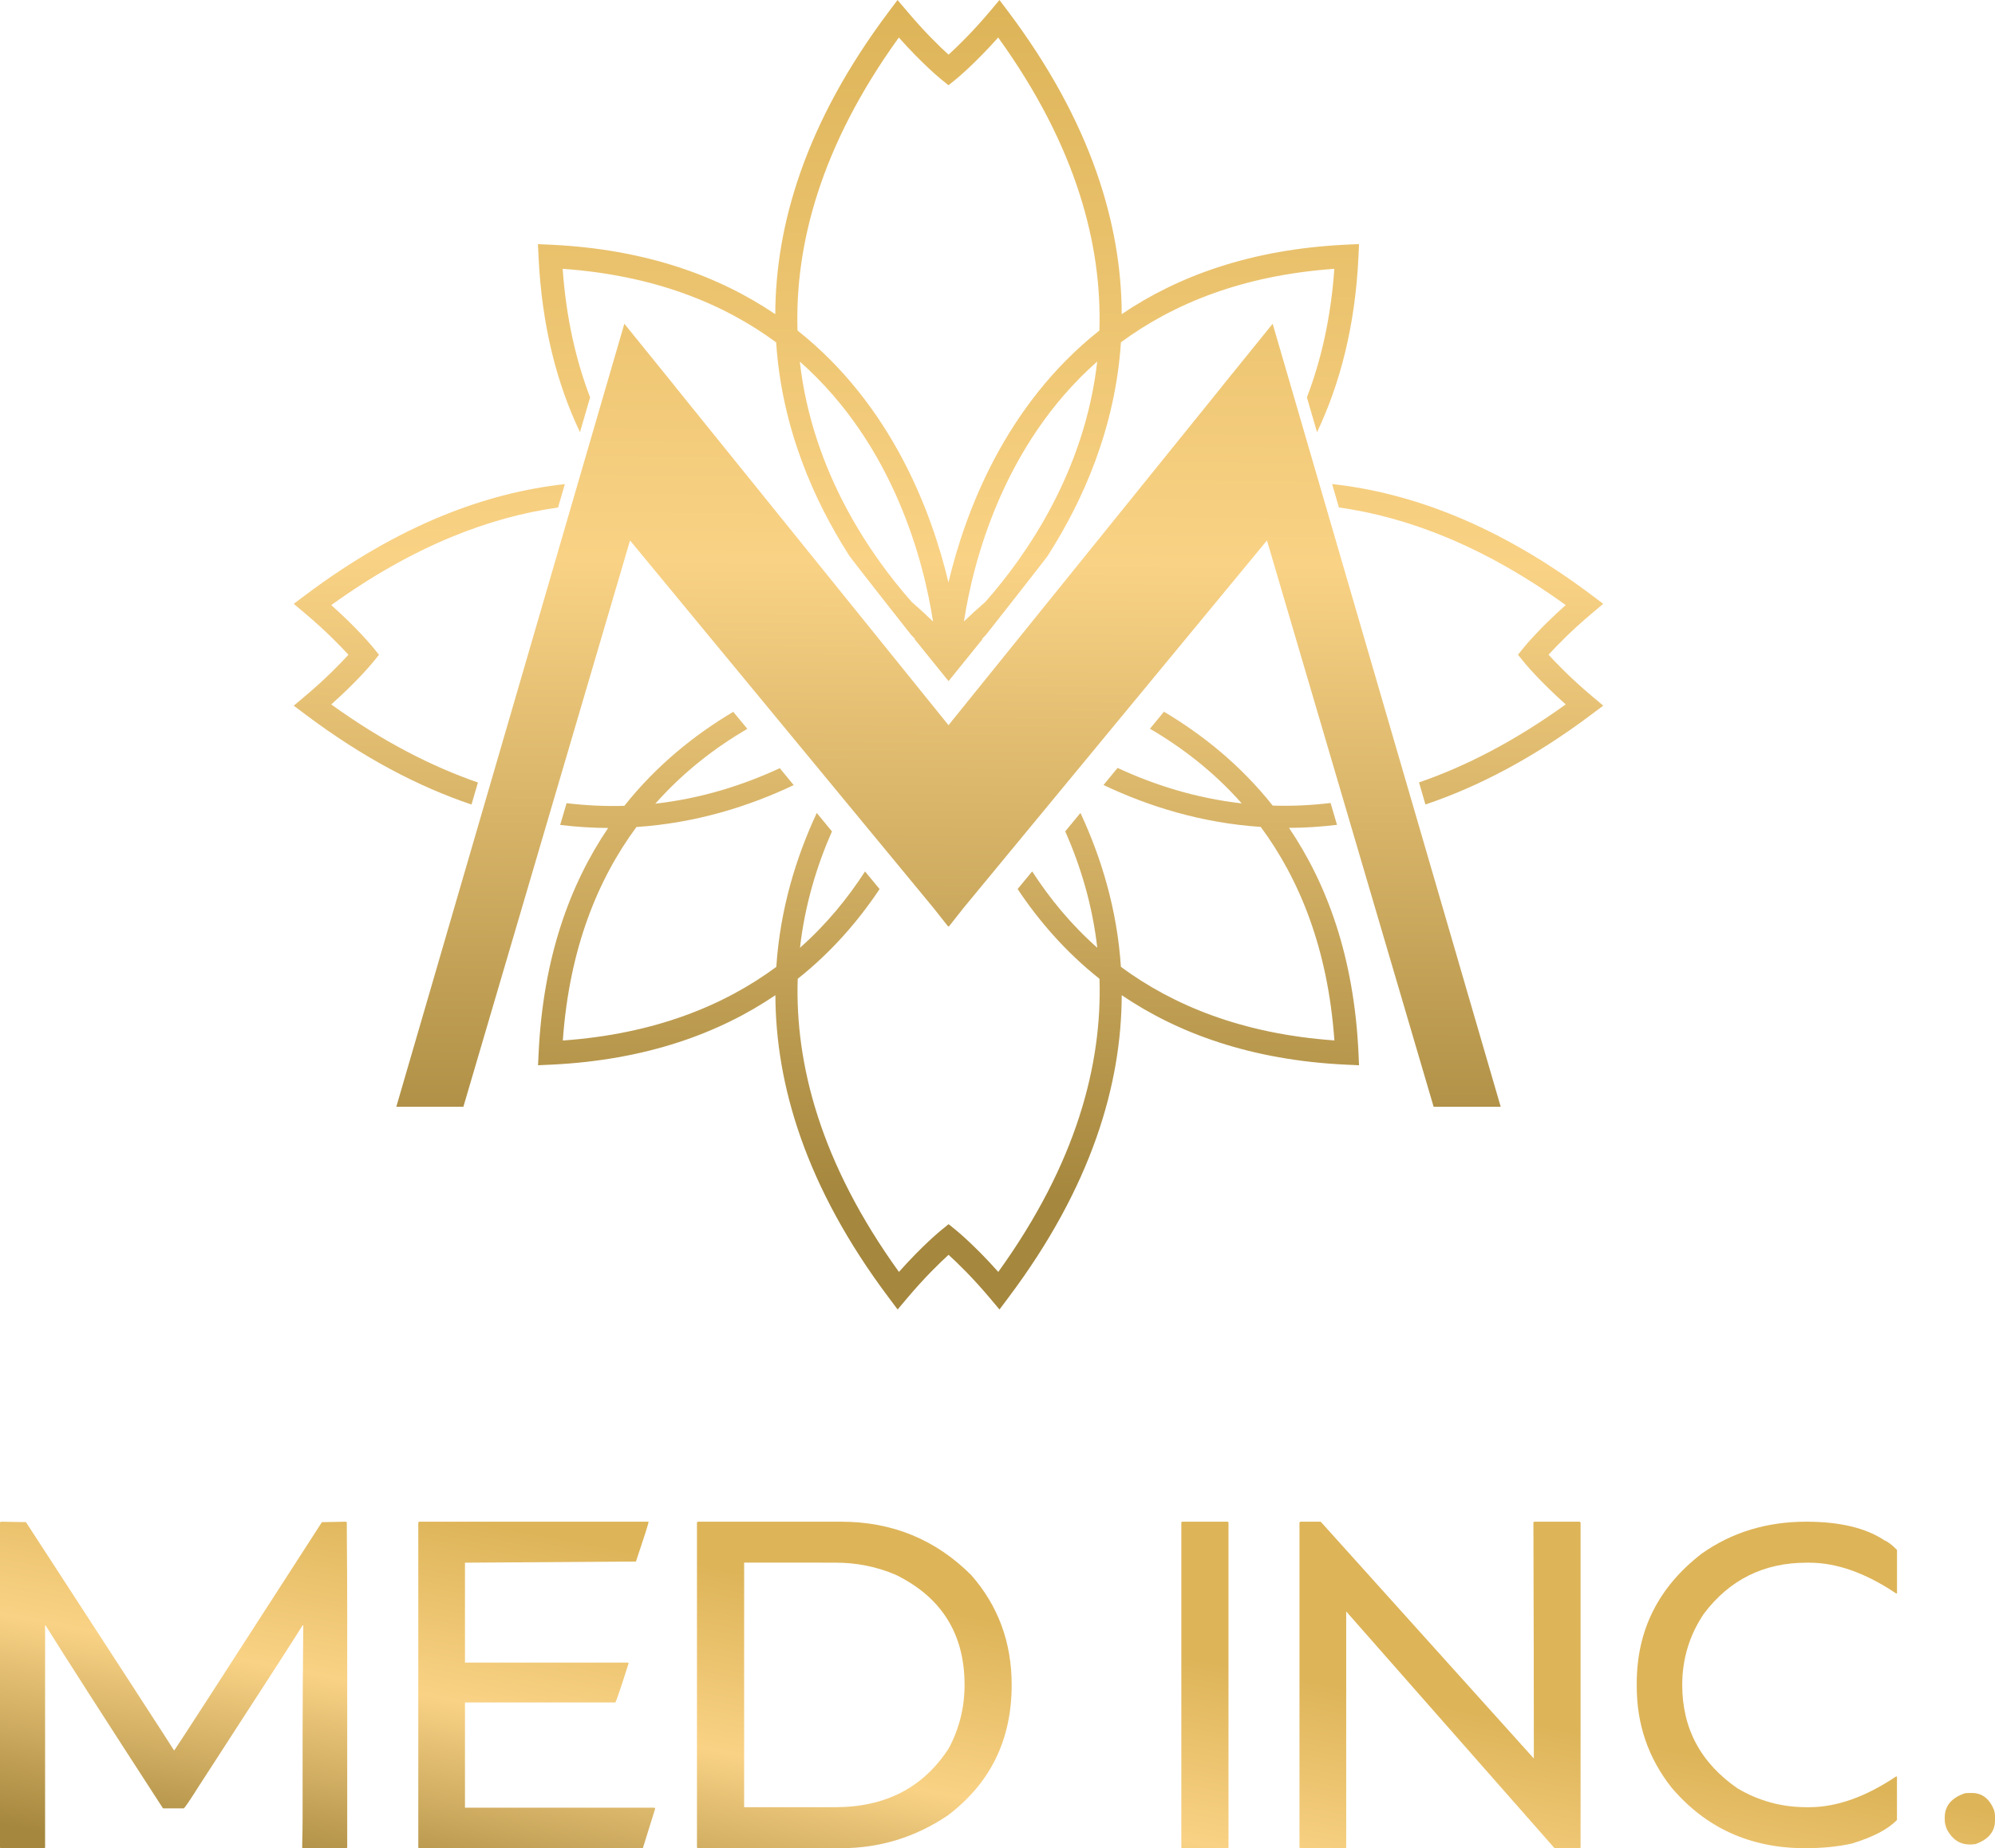
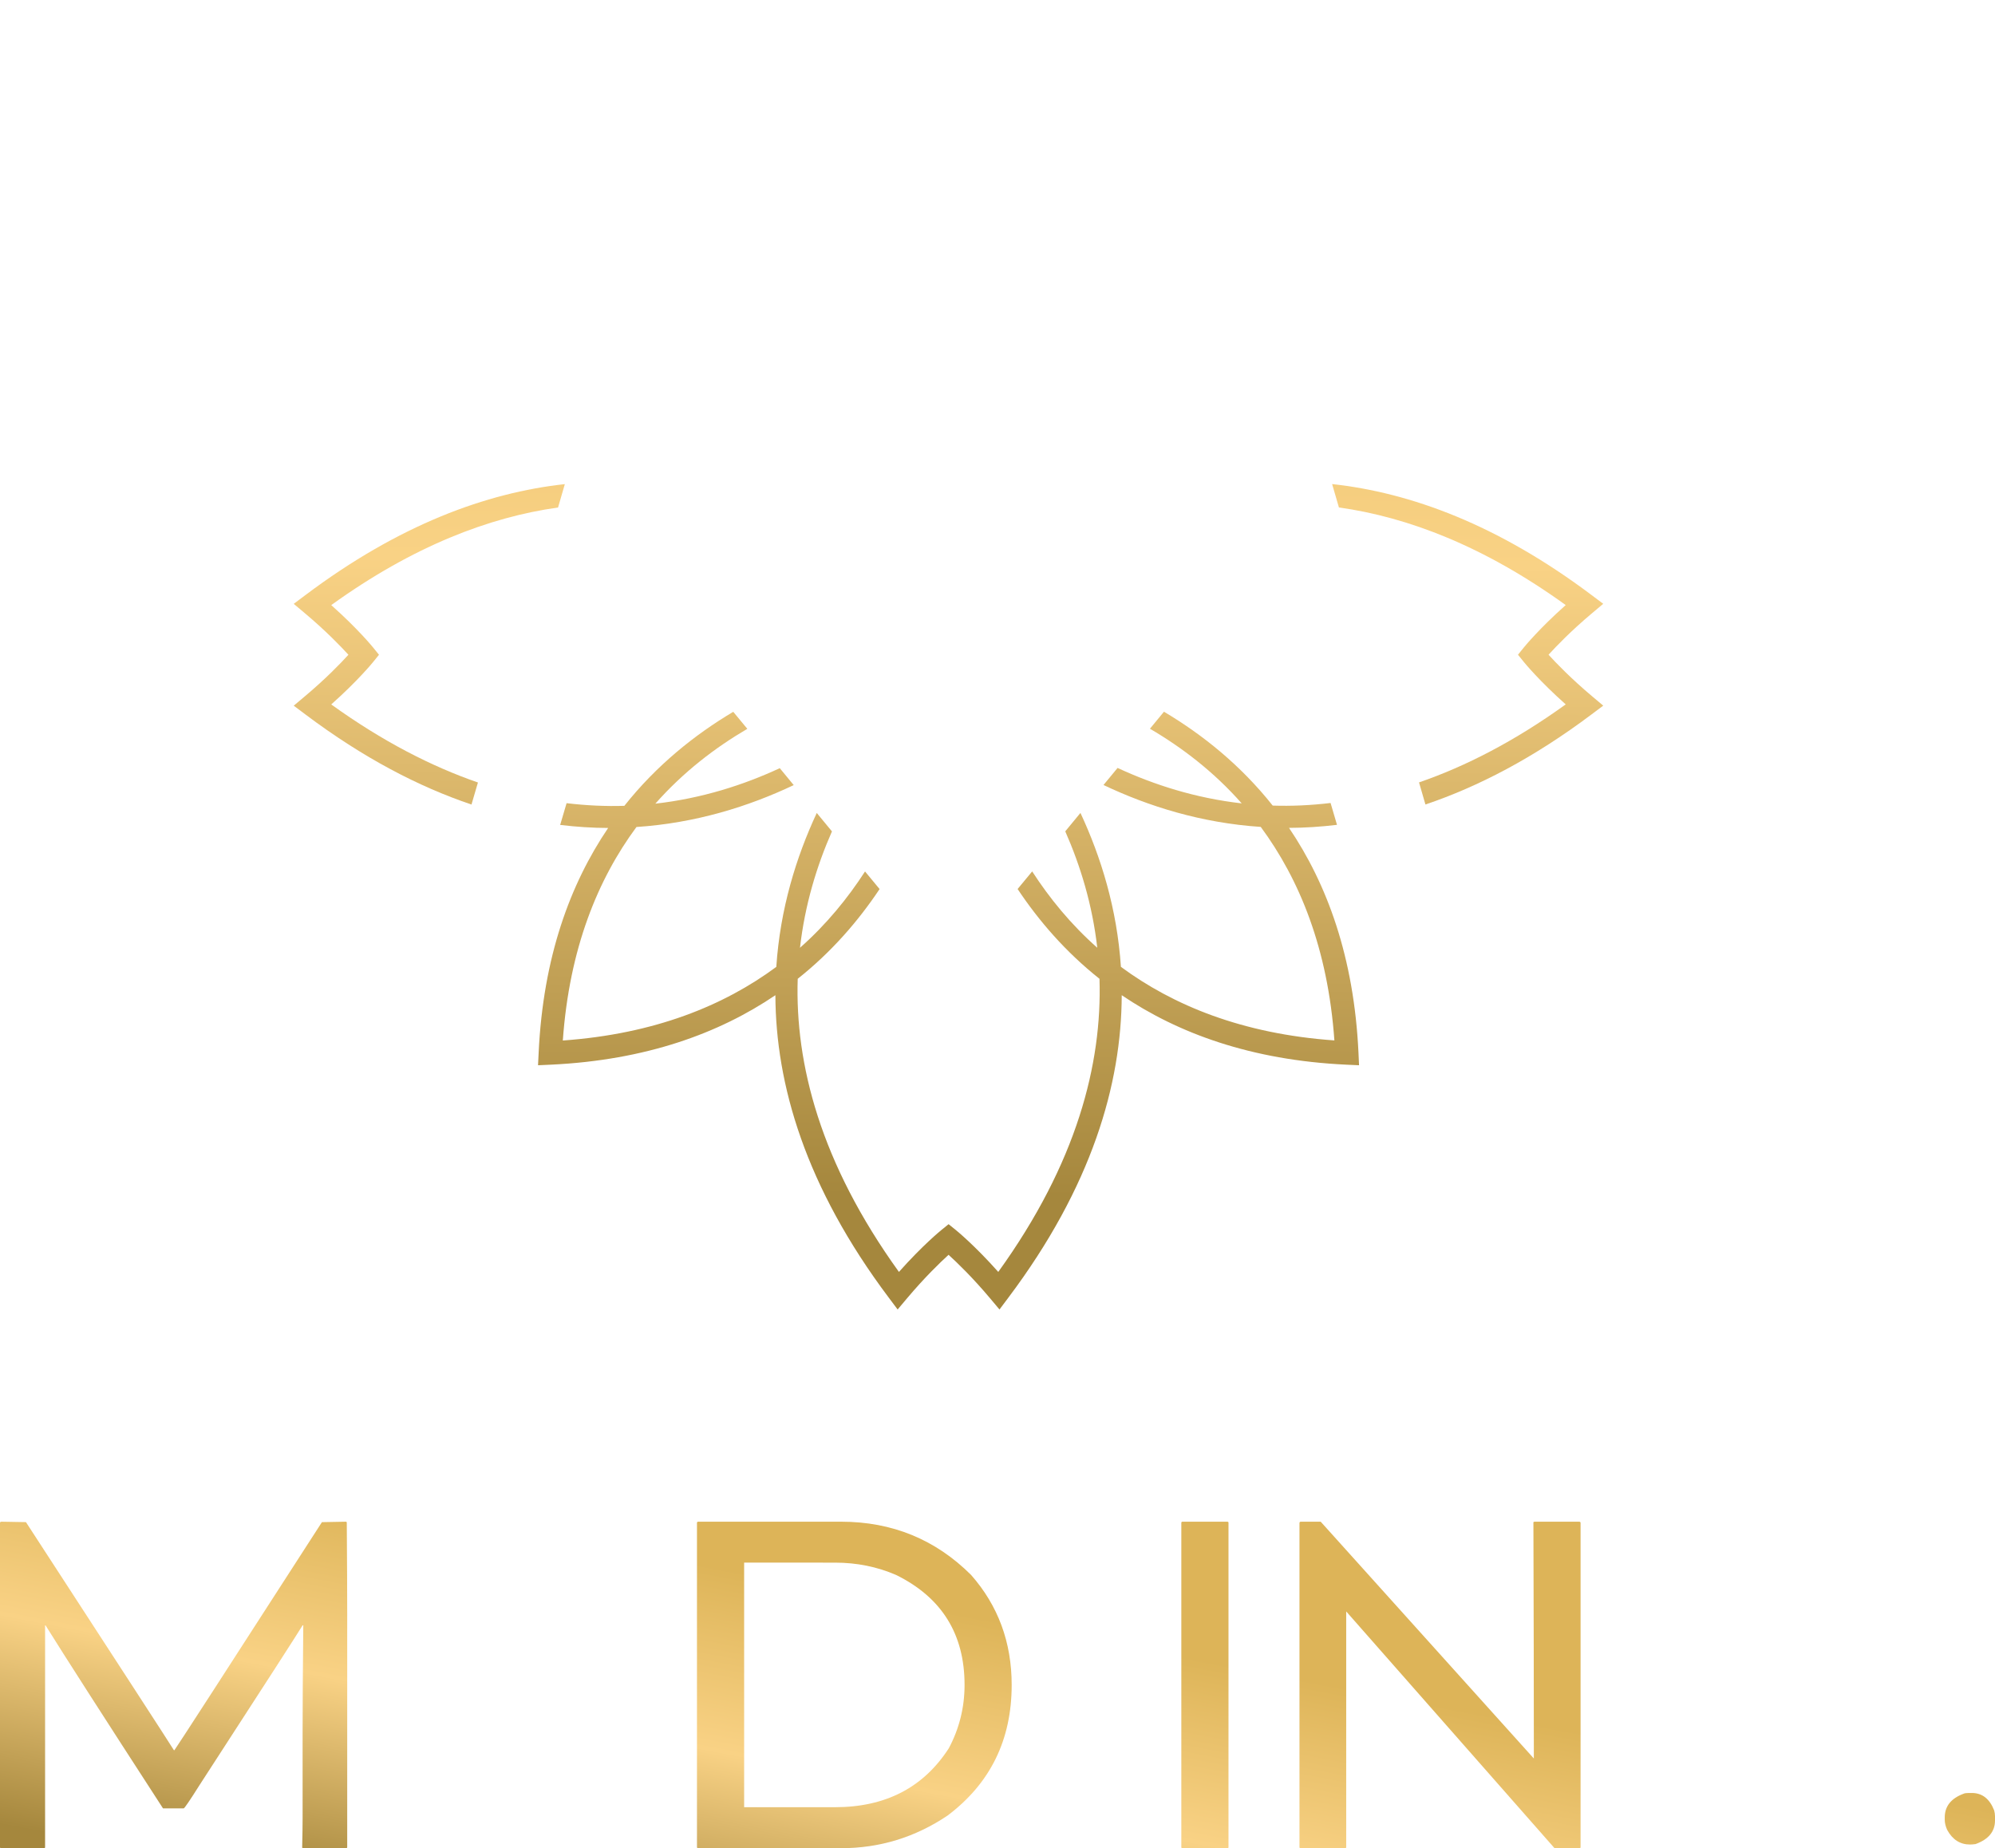
<svg xmlns="http://www.w3.org/2000/svg" version="1.1" id="Слой_1" x="0px" y="0px" viewBox="0 0 413.7 383.3" style="enable-background:new 0 0 413.7 383.3;" xml:space="preserve">
  <style type="text/css"> .st0{fill:url(#SVGID_1_);} .st1{fill:url(#SVGID_2_);} .st2{fill:url(#SVGID_3_);} .st3{fill:url(#SVGID_4_);} .st4{fill:url(#SVGID_5_);} .st5{fill:url(#SVGID_6_);} .st6{fill:url(#SVGID_7_);} .st7{fill:url(#SVGID_8_);} .st8{fill:url(#SVGID_9_);} .st9{fill:url(#SVGID_10_);} .st10{fill:url(#SVGID_11_);} .st11{fill:url(#SVGID_12_);} .st12{fill:url(#SVGID_13_);} .st13{fill:#FFFFFF;} .st14{fill:url(#SVGID_14_);} .st15{fill:url(#SVGID_15_);} .st16{fill:url(#SVGID_16_);} .st17{fill:url(#SVGID_17_);} .st18{fill:url(#SVGID_18_);} .st19{fill:url(#SVGID_19_);} .st20{fill:url(#SVGID_20_);} .st21{fill:url(#SVGID_21_);} .st22{fill:url(#SVGID_22_);} .st23{fill:url(#SVGID_23_);} .st24{fill:url(#SVGID_24_);} .st25{fill:url(#SVGID_25_);} .st26{fill:url(#SVGID_26_);} .st27{fill:url(#SVGID_27_);} .st28{fill:url(#SVGID_28_);} .st29{fill:url(#SVGID_29_);} .st30{fill:url(#SVGID_30_);} .st31{fill:url(#SVGID_31_);} .st32{fill:url(#SVGID_32_);} .st33{fill:url(#SVGID_33_);} .st34{fill:url(#SVGID_34_);} .st35{fill:url(#SVGID_35_);} .st36{fill:url(#SVGID_36_);} .st37{fill:url(#SVGID_37_);} .st38{fill:url(#SVGID_38_);} .st39{fill:url(#SVGID_39_);} .st40{fill:url(#SVGID_40_);} .st41{fill:url(#SVGID_41_);} .st42{fill:url(#SVGID_42_);} .st43{fill:url(#SVGID_43_);} .st44{fill:url(#SVGID_44_);} .st45{fill:url(#SVGID_45_);} .st46{fill:url(#SVGID_46_);} .st47{fill:url(#SVGID_47_);} .st48{fill:url(#SVGID_48_);} .st49{fill:url(#SVGID_49_);} .st50{fill:url(#SVGID_50_);} </style>
  <g>
    <g>
      <g>
        <linearGradient id="SVGID_1_" gradientUnits="userSpaceOnUse" x1="90.08" y1="0.281" x2="87.775" y2="246.899">
          <stop offset="0" style="stop-color:#DDB458" />
          <stop offset="0.467" style="stop-color:#F9D285" />
          <stop offset="1" style="stop-color:#A5873D" />
        </linearGradient>
        <path class="st0" d="M99.11,162.28c-9.62-3.33-19.79-8.53-30.42-16.19c5.54-4.93,8.53-8.61,8.67-8.78l1.23-1.52l-1.23-1.52 c-0.14-0.17-3.13-3.85-8.67-8.78c16.96-12.23,32.75-18.24,47.03-20.24l1.41-4.85c-16.27,1.78-34.37,8.42-53.78,23l-2.44,1.83 l2.33,1.96c4.33,3.64,7.39,6.82,9.01,8.6c-1.62,1.78-4.68,4.96-9.01,8.6l-2.33,1.96l2.44,1.83c12.02,9.03,23.53,15,34.42,18.67 L99.11,162.28z" />
        <linearGradient id="SVGID_2_" gradientUnits="userSpaceOnUse" x1="305.485" y1="2.294" x2="303.18" y2="248.912">
          <stop offset="0" style="stop-color:#DDB458" />
          <stop offset="0.467" style="stop-color:#F9D285" />
          <stop offset="1" style="stop-color:#A5873D" />
        </linearGradient>
        <path class="st1" d="M321.12,135.78c1.62-1.78,4.68-4.96,9.01-8.6l2.33-1.96l-2.44-1.83c-19.41-14.58-37.52-21.23-53.78-23 l1.41,4.85c14.28,2,30.07,8.01,47.03,20.24c-5.54,4.93-8.53,8.61-8.67,8.78l-1.23,1.52l1.23,1.52c0.14,0.17,3.13,3.85,8.67,8.78 c-10.63,7.66-20.79,12.86-30.42,16.18l1.33,4.58c10.89-3.67,22.41-9.64,34.43-18.67l2.44-1.83l-2.33-1.96 C325.81,140.74,322.74,137.56,321.12,135.78z" />
        <linearGradient id="SVGID_3_" gradientUnits="userSpaceOnUse" x1="197.15" y1="1.282" x2="194.845" y2="247.9">
          <stop offset="0" style="stop-color:#DDB458" />
          <stop offset="0.467" style="stop-color:#F9D285" />
          <stop offset="1" style="stop-color:#A5873D" />
        </linearGradient>
-         <path class="st2" d="M120.27,89.63l2.1-7.22c-2.94-7.68-4.97-16.5-5.69-26.66c19.06,1.35,33.42,7.25,44.27,15.26 c1.18,17.86,7.9,32.87,15.08,44.1c-0.3-0.19,12.9,16.54,12.9,16.54c0.29,0.31,0.58,0.61,0.86,0.9c-0.05-0.01-0.1-0.02-0.15-0.03 l7.06,8.74l7.06-8.74c-0.05,0.01-0.1,0.02-0.15,0.02c0.27-0.28,0.56-0.58,0.85-0.89c0,0,13.21-16.75,12.91-16.56 c7.18-11.23,13.89-26.24,15.08-44.1C243.28,63,257.64,57.1,276.7,55.75c-0.72,10.17-2.75,18.99-5.69,26.66l2.1,7.22 c4.73-9.95,7.91-21.92,8.59-36.35l0.12-2.66l-2.66,0.12c-19.75,0.94-34.91,6.52-46.55,14.41c-0.07-18.47-6.21-39.68-23.52-62.72 L207.26,0l-1.96,2.33c-3.64,4.32-6.82,7.39-8.6,9.01c-1.78-1.62-4.96-4.68-8.6-9.01L186.12,0l-1.83,2.44 c-17.31,23.04-23.46,44.26-23.52,62.72c-11.65-7.89-26.81-13.48-46.55-14.41l-2.67-0.12l0.13,2.66 C112.36,67.71,115.53,79.68,120.27,89.63z M189.06,124.84c-8.65-9.81-20.62-27.11-23.21-49.86 c19.72,17.43,25.8,41.96,27.63,53.91C192.23,127.67,190.75,126.31,189.06,124.84z M204.33,124.83c-1.69,1.46-3.18,2.83-4.44,4.05 c1.83-11.94,7.92-36.48,27.64-53.91C224.94,97.72,212.98,115.02,204.33,124.83z M186.39,7.78c4.93,5.54,8.61,8.53,8.78,8.67 l1.52,1.23l1.52-1.23c0.17-0.14,3.85-3.13,8.78-8.67c16.3,22.6,21.55,43.13,20.99,60.76c-19.57,15.52-27.84,37.7-31.3,52.25 c-3.46-14.55-11.73-36.73-31.3-52.25C164.83,50.91,170.09,30.37,186.39,7.78z" />
        <linearGradient id="SVGID_4_" gradientUnits="userSpaceOnUse" x1="198.741" y1="1.296" x2="196.436" y2="247.915">
          <stop offset="0" style="stop-color:#DDB458" />
          <stop offset="0.467" style="stop-color:#F9D285" />
          <stop offset="1" style="stop-color:#A5873D" />
        </linearGradient>
        <path class="st3" d="M267.3,171.69c3.23-0.01,6.55-0.22,9.95-0.63l-1.33-4.53c-4.13,0.49-8.14,0.67-12,0.54 c-6.67-8.41-14.56-14.72-22.55-19.47l-2.91,3.53c6.65,3.89,13.23,8.91,19.03,15.48c-9.61-1.09-18.23-3.87-25.74-7.35l-2.92,3.54 c9.31,4.42,20.28,7.87,32.61,8.69c8.02,10.86,13.92,25.22,15.27,44.28c-19.06-1.35-33.42-7.25-44.27-15.26 c-0.8-12.03-4.12-22.76-8.39-31.92l-3.15,3.82c3.14,7.13,5.62,15.21,6.64,24.14c-5.5-4.86-9.91-10.29-13.5-15.83l-3.02,3.65 c4.41,6.62,9.96,13.05,16.98,18.62c0.56,17.64-4.69,38.18-20.99,60.79c-4.93-5.54-8.61-8.53-8.78-8.67l-1.52-1.23l-1.52,1.23 c-0.17,0.14-3.85,3.13-8.78,8.67c-16.3-22.61-21.56-43.15-20.99-60.79c7.02-5.57,12.56-11.99,16.98-18.61l-3.02-3.65 c-3.58,5.54-7.99,10.96-13.49,15.83c1.02-8.93,3.49-17.01,6.63-24.14l-3.15-3.82c-4.27,9.16-7.59,19.89-8.39,31.92 c-10.85,8.02-25.22,13.91-44.27,15.27c1.35-19.06,7.25-33.43,15.27-44.28c12.33-0.82,23.3-4.27,32.61-8.69l-2.89-3.51 c-7.52,3.49-16.17,6.27-25.8,7.36c5.81-6.58,12.41-11.62,19.07-15.52l-2.92-3.53c-8,4.76-15.9,11.08-22.58,19.5 c-3.85,0.12-7.85-0.06-11.98-0.55l-1.33,4.51c3.4,0.41,6.72,0.62,9.95,0.63c-7.89,11.65-13.47,26.8-14.41,46.55l-0.13,2.66 l2.67-0.12c19.75-0.94,34.91-6.52,46.55-14.41c0.06,18.47,6.21,39.7,23.52,62.74l1.83,2.44l1.96-2.33 c3.64-4.32,6.82-7.39,8.6-9.01c1.78,1.62,4.96,4.68,8.6,9.01l1.96,2.33l1.83-2.44c17.32-23.05,23.46-44.27,23.52-62.74 c11.65,7.89,26.81,13.48,46.55,14.41l2.66,0.12l-0.12-2.66C280.77,198.5,275.19,183.34,267.3,171.69z" />
      </g>
      <linearGradient id="SVGID_5_" gradientUnits="userSpaceOnUse" x1="198.824" y1="1.297" x2="196.519" y2="247.916">
        <stop offset="0" style="stop-color:#DDB458" />
        <stop offset="0.467" style="stop-color:#F9D285" />
        <stop offset="1" style="stop-color:#A5873D" />
      </linearGradient>
-       <polygon class="st4" points="297.29,229.53 311.2,229.53 263.91,67.14 253.35,80.19 253.35,80.21 196.69,150.39 140.03,80.21 140.03,80.19 129.47,67.14 82.18,229.53 96.09,229.53 130.65,112.08 193.57,188.29 196.62,192.15 196.69,192.07 196.76,192.15 199.81,188.29 262.73,112.08 " />
    </g>
    <g>
      <linearGradient id="SVGID_6_" gradientUnits="userSpaceOnUse" x1="44.499" y1="305.012" x2="29.403" y2="383.98">
        <stop offset="0" style="stop-color:#DDB458" />
        <stop offset="0.467" style="stop-color:#F9D285" />
        <stop offset="1" style="stop-color:#A5873D" />
      </linearGradient>
      <path class="st5" d="M0.33,315.58c3.05,0.06,4.74,0.09,5.05,0.09c19.74,30.35,29.97,46.12,30.69,47.31h0.09 c0.44-0.57,10.64-16.34,30.6-47.31h0.19c0.32,0,1.92-0.03,4.82-0.09c0,0.06,0.05,0.09,0.14,0.09c0.06,8.28,0.09,14.62,0.09,19.03 v48.35c0,0.16-0.08,0.24-0.24,0.24H62.9l-0.24-0.09c0.06-2.71,0.09-4.75,0.09-6.14v-17.47c0-5.54,0.05-13.02,0.14-22.43v-0.09 h-0.14c-0.6,1.04-7.74,12.12-21.44,33.24c-1.95,3.09-3.02,4.66-3.21,4.72h-4.3c-12.34-19.04-20.46-31.7-24.36-37.96H9.35v45.99 c0,0.16-0.08,0.24-0.24,0.24H0.24c-0.16,0-0.24-0.08-0.24-0.24v-67.24C0,315.66,0.11,315.58,0.33,315.58z" />
      <linearGradient id="SVGID_7_" gradientUnits="userSpaceOnUse" x1="116.403" y1="318.758" x2="101.306" y2="397.726">
        <stop offset="0" style="stop-color:#DDB458" />
        <stop offset="0.467" style="stop-color:#F9D285" />
        <stop offset="1" style="stop-color:#A5873D" />
      </linearGradient>
-       <path class="st6" d="M86.98,315.58h47.5v0.09c0,0.28-0.87,3.01-2.6,8.17l-35.46,0.24v20.73h33.76l0.19,0.09 c-1.73,5.45-2.66,8.17-2.79,8.17H96.42v21.82h39.24c0.13,0.03,0.19,0.11,0.19,0.24l-2.55,8.17H86.98c-0.16,0-0.24-0.08-0.24-0.24 v-67.24C86.77,315.66,86.85,315.58,86.98,315.58z" />
      <linearGradient id="SVGID_8_" gradientUnits="userSpaceOnUse" x1="177.93" y1="330.521" x2="162.833" y2="409.488">
        <stop offset="0" style="stop-color:#DDB458" />
        <stop offset="0.467" style="stop-color:#F9D285" />
        <stop offset="1" style="stop-color:#A5873D" />
      </linearGradient>
      <path class="st7" d="M144.77,315.58h29.65c10.58,0,19.57,3.68,26.96,11.05c5.6,6.36,8.41,13.96,8.41,22.81 c0,11.4-4.44,20.43-13.32,27.1c-6.71,4.5-14.06,6.75-22.05,6.75h-29.65c-0.16,0-0.24-0.08-0.24-0.24v-67.29 C144.57,315.65,144.65,315.58,144.77,315.58z M154.31,324.08v50.71h18.84c10.48,0,18.35-4.08,23.61-12.23 c2.17-4.09,3.26-8.47,3.26-13.13c0-10.55-4.74-18.15-14.21-22.81c-3.94-1.7-8.15-2.55-12.65-2.55H154.31z" />
      <linearGradient id="SVGID_9_" gradientUnits="userSpaceOnUse" x1="250.813" y1="344.454" x2="235.716" y2="423.422">
        <stop offset="0" style="stop-color:#DDB458" />
        <stop offset="0.467" style="stop-color:#F9D285" />
        <stop offset="1" style="stop-color:#A5873D" />
      </linearGradient>
      <path class="st8" d="M245.21,315.58h9.35c0.13,0.03,0.19,0.09,0.19,0.19v67.29c0,0.16-0.06,0.24-0.19,0.24h-9.35 c-0.16,0-0.24-0.08-0.24-0.24v-67.29C245,315.65,245.08,315.58,245.21,315.58z" />
      <linearGradient id="SVGID_10_" gradientUnits="userSpaceOnUse" x1="297.851" y1="353.447" x2="282.754" y2="432.414">
        <stop offset="0" style="stop-color:#DDB458" />
        <stop offset="0.467" style="stop-color:#F9D285" />
        <stop offset="1" style="stop-color:#A5873D" />
      </linearGradient>
      <path class="st9" d="M269.71,315.58h4.16l44.2,49.11v-2.79c0-11.46-0.03-26.87-0.09-46.23l0.19-0.09h9.35 c0.16,0.03,0.24,0.11,0.24,0.24v67.24c0,0.16-0.08,0.24-0.24,0.24h-5.15l-43.21-49.11v48.87c0,0.16-0.08,0.24-0.24,0.24h-9.21 c-0.16,0-0.24-0.08-0.24-0.24v-67.24C269.51,315.66,269.59,315.58,269.71,315.58z" />
      <linearGradient id="SVGID_11_" gradientUnits="userSpaceOnUse" x1="365.465" y1="366.373" x2="350.368" y2="445.341">
        <stop offset="0" style="stop-color:#DDB458" />
        <stop offset="0.467" style="stop-color:#F9D285" />
        <stop offset="1" style="stop-color:#A5873D" />
      </linearGradient>
-       <path class="st10" d="M374.54,315.58c6.96,0,12.37,1.29,16.24,3.87c0.66,0.25,1.53,0.91,2.6,1.98v9.02h-0.19 c-6.33-4.25-12.34-6.37-18.04-6.37h-0.52c-8.88,0-15.98,3.53-21.3,10.58c-2.99,4.44-4.49,9.37-4.49,14.78 c0,9.03,3.84,16.2,11.52,21.48c4.38,2.58,9.13,3.87,14.26,3.87h0.52c5.7,0,11.71-2.12,18.04-6.37h0.19v9.02 c-1.89,1.95-5.04,3.59-9.44,4.91c-2.86,0.63-6.08,0.94-9.63,0.94c-11.33,0-20.56-4.19-27.67-12.56 c-4.82-6.11-7.22-13.1-7.22-20.97v-0.66c0-11.02,4.5-19.99,13.5-26.92C359.15,317.79,366.36,315.58,374.54,315.58z" />
    </g>
    <g>
      <linearGradient id="SVGID_12_" gradientUnits="userSpaceOnUse" x1="408.963" y1="374.689" x2="393.866" y2="453.656">
        <stop offset="0" style="stop-color:#DDB458" />
        <stop offset="0.467" style="stop-color:#F9D285" />
        <stop offset="1" style="stop-color:#A5873D" />
      </linearGradient>
      <path class="st11" d="M408.25,371.84h0.64c2.16,0,3.7,1.21,4.64,3.62c0.11,0.43,0.17,0.82,0.17,1.19v0.89 c0,2.3-1.35,3.93-4.04,4.9c-0.48,0.06-0.86,0.09-1.15,0.09c-2.04,0-3.62-1.01-4.72-3.02c-0.34-0.74-0.51-1.45-0.51-2.13v-0.47 c0-2.3,1.29-3.93,3.87-4.9C407.39,371.89,407.76,371.84,408.25,371.84z" />
    </g>
  </g>
</svg>